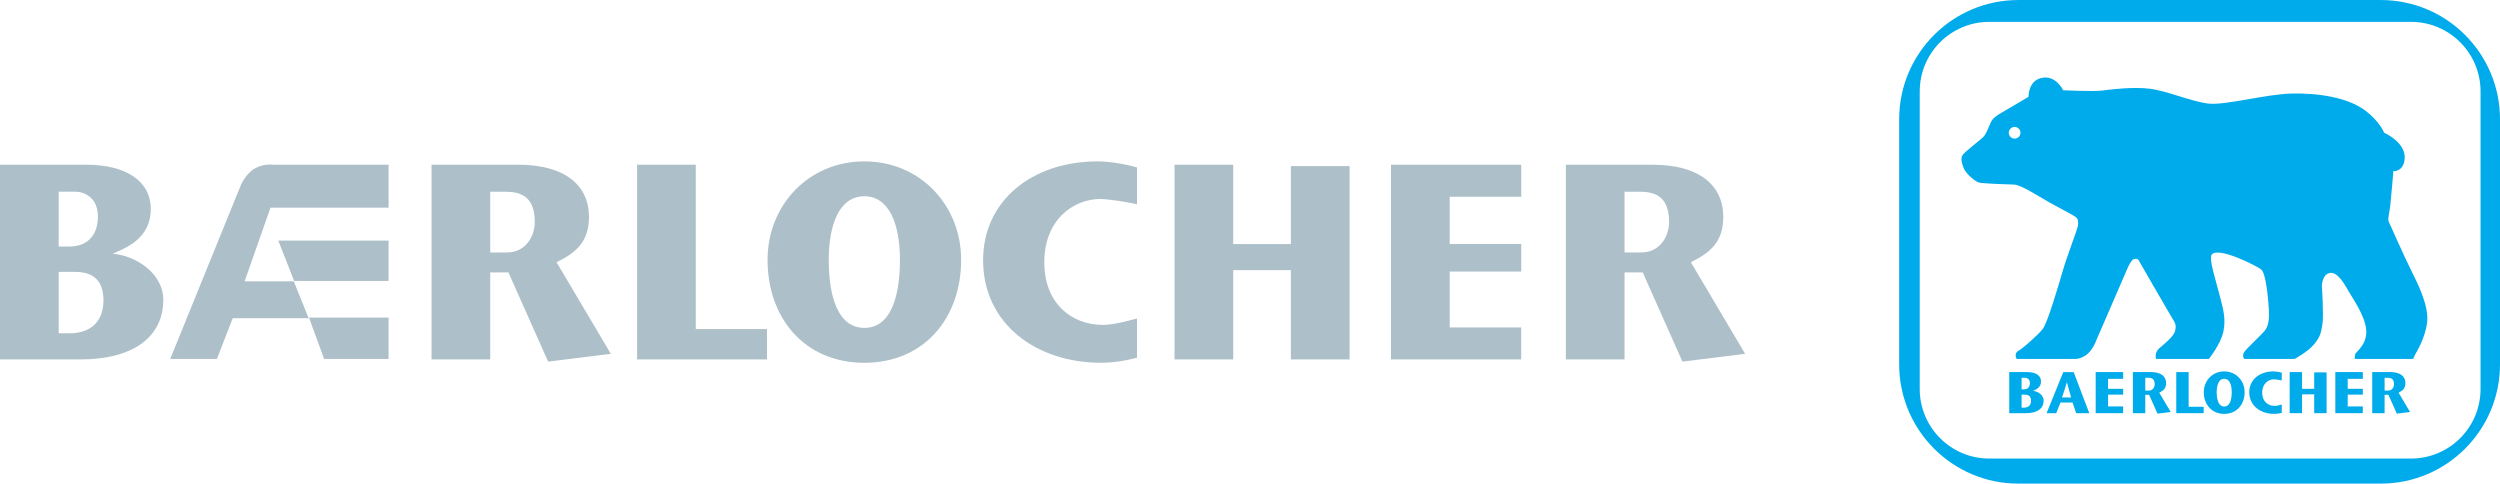
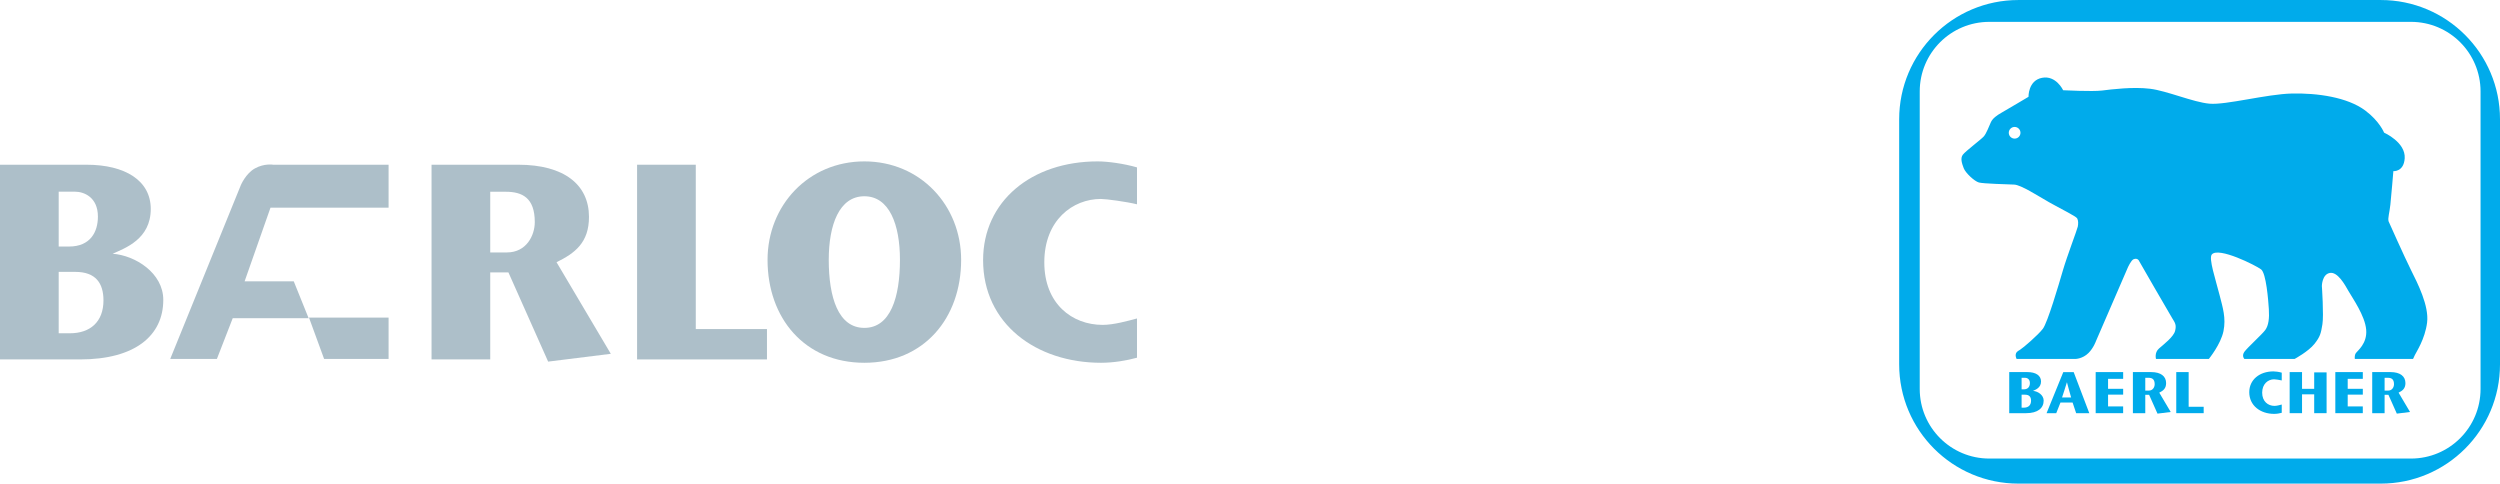
<svg xmlns="http://www.w3.org/2000/svg" width="562.91pt" height="108.89pt" viewBox="0 0 562.91 108.89" version="1.1">
  <defs>
    <clipPath id="clip1">
      <path d="M 427 0 L 562.91 0 L 562.91 108.891 L 427 108.891 Z M 427 0 " />
    </clipPath>
  </defs>
  <g id="surface1">
    <path style=" stroke:none;fill-rule:evenodd;fill:rgb(67.799%,74.899%,78.799%);fill-opacity:1;" d="M 18.039 80.93 L 0 80.93 L 0 37.09 L 19.477 37.09 C 28.184 37.09 33.945 40.66 33.945 47.047 C 33.945 53.875 28.121 55.879 25.363 57.133 C 30.438 57.508 36.766 61.453 36.766 67.527 C 36.766 75.547 30.438 80.93 18.039 80.93 Z M 13.215 61.219 L 13.215 75.043 L 15.719 75.043 C 20.355 75.043 23.297 72.434 23.297 67.637 C 23.297 63.758 21.543 61.219 16.973 61.219 Z M 13.215 43.16 L 13.215 55.512 L 15.531 55.512 C 20.355 55.512 22.047 52.219 22.047 48.773 C 22.047 44.359 18.852 43.16 16.91 43.16 L 13.215 43.16 " />
    <path style=" stroke:none;fill-rule:evenodd;fill:rgb(67.799%,74.899%,78.799%);fill-opacity:1;" d="M 97.168 80.93 L 97.168 37.09 L 116.711 37.09 C 127.043 37.09 132.598 41.602 132.617 48.801 C 132.637 54.684 129.383 57.035 125.312 59.039 L 137.531 79.664 L 123.422 81.422 L 114.477 61.336 L 110.383 61.336 L 110.383 80.93 Z M 110.383 43.176 L 110.383 56.84 L 114.141 56.84 C 118.523 56.84 120.414 53.023 120.414 50.008 C 120.414 44.527 117.578 43.176 113.891 43.176 L 110.383 43.176 " />
    <path style=" stroke:none;fill-rule:nonzero;fill:rgb(67.799%,74.899%,78.799%);fill-opacity:1;" d="M 143.449 80.93 L 172.695 80.93 L 172.695 74.094 L 156.664 74.094 L 156.664 37.09 L 143.449 37.09 L 143.449 80.93 " />
    <path style=" stroke:none;fill-rule:evenodd;fill:rgb(67.799%,74.899%,78.799%);fill-opacity:1;" d="M 194.621 81.684 C 181.156 81.684 172.824 71.602 172.824 58.512 C 172.824 46.234 182.031 36.34 194.621 36.34 C 207.207 36.34 216.414 46.234 216.414 58.512 C 216.414 71.602 208.086 81.684 194.621 81.684 Z M 194.621 73.828 C 200.508 73.828 202.637 66.934 202.637 58.5 C 202.637 50.578 200.258 44.191 194.621 44.191 C 188.984 44.191 186.605 50.578 186.605 58.5 C 186.605 66.934 188.734 73.828 194.621 73.828 " />
    <path style=" stroke:none;fill-rule:nonzero;fill:rgb(67.799%,74.899%,78.799%);fill-opacity:1;" d="M 256.012 80.543 C 253.684 81.176 250.77 81.684 247.914 81.684 C 233.324 81.684 221.359 72.914 221.359 58.574 C 221.359 45.297 232.258 36.34 247.164 36.34 C 249.398 36.34 253.031 36.828 256.012 37.691 L 256.012 46 C 253.637 45.414 249.031 44.797 247.875 44.797 C 241.551 44.797 235.141 49.555 235.141 59.074 C 235.141 68.406 241.391 73.152 248.281 73.152 C 250.754 73.152 253.918 72.262 256.012 71.707 L 256.012 80.543 " />
-     <path style=" stroke:none;fill-rule:nonzero;fill:rgb(67.799%,74.899%,78.799%);fill-opacity:1;" d="M 303.875 37.402 L 290.66 37.402 L 290.66 54.953 L 277.676 54.953 L 277.676 37.09 L 264.461 37.09 L 264.461 80.93 L 277.676 80.93 L 277.676 60.828 L 290.66 60.828 L 290.66 80.93 L 303.875 80.93 L 303.875 37.402 " />
-     <path style=" stroke:none;fill-rule:nonzero;fill:rgb(67.799%,74.899%,78.799%);fill-opacity:1;" d="M 342.535 37.09 L 313.203 37.09 L 313.203 80.93 L 342.516 80.93 L 342.516 73.727 L 326.422 73.727 L 326.422 61.145 L 342.535 61.145 L 342.535 54.938 L 326.422 54.938 L 326.422 44.297 L 342.535 44.297 L 342.535 37.09 " />
    <path style=" stroke:none;fill-rule:nonzero;fill:rgb(67.799%,74.899%,78.799%);fill-opacity:1;" d="M 48.836 80.82 L 38.328 80.82 L 54.242 41.656 C 54.242 41.656 55.332 39.074 57.395 37.922 C 59.484 36.75 61.492 37.086 61.492 37.086 L 87.496 37.086 L 87.496 46.758 L 60.906 46.758 L 55.078 63.344 L 66.145 63.344 L 69.492 71.648 L 52.402 71.648 L 48.836 80.82 " />
-     <path style=" stroke:none;fill-rule:nonzero;fill:rgb(67.799%,74.899%,78.799%);fill-opacity:1;" d="M 66.23 63.262 L 62.66 54.172 L 87.496 54.172 L 87.496 63.262 L 66.23 63.262 " />
    <path style=" stroke:none;fill-rule:nonzero;fill:rgb(67.799%,74.899%,78.799%);fill-opacity:1;" d="M 69.574 71.512 L 87.496 71.512 L 87.496 80.82 L 72.977 80.82 L 69.574 71.512 " />
-     <path style=" stroke:none;fill-rule:evenodd;fill:rgb(67.799%,74.899%,78.799%);fill-opacity:1;" d="M 352.574 80.93 L 352.574 37.09 L 372.113 37.09 C 382.449 37.09 388 41.602 388.023 48.801 C 388.039 54.684 384.785 57.035 380.715 59.039 L 392.938 79.664 L 378.824 81.422 L 369.883 61.336 L 365.789 61.336 L 365.789 80.93 Z M 365.789 43.176 L 365.789 56.84 L 369.547 56.84 C 373.93 56.84 375.82 53.023 375.82 50.008 C 375.82 44.527 372.984 43.176 369.297 43.176 L 365.789 43.176 " />
    <path style=" stroke:none;fill-rule:evenodd;fill:rgb(0%,67.099%,91.8%);fill-opacity:1;" d="M 467.301 80.82 L 454.059 80.82 C 454.059 80.82 453.805 80.254 453.855 79.883 C 453.938 79.293 454.191 79.145 454.863 78.738 C 455.535 78.336 458.898 75.445 459.973 74.035 C 461.051 72.621 463.535 64.152 464.477 60.926 C 465.418 57.699 467.703 51.715 467.84 51.043 C 467.973 50.371 467.973 49.629 467.703 49.16 C 467.438 48.691 463.816 46.918 461.328 45.508 C 458.844 44.094 455.066 41.629 453.52 41.562 C 451.973 41.496 446.594 41.363 445.586 41.094 C 444.578 40.824 442.562 38.941 442.156 37.867 C 441.754 36.789 441.352 35.648 441.957 34.84 C 442.562 34.035 446.059 31.41 446.66 30.738 C 447.27 30.066 447.871 28.387 448.277 27.512 C 448.68 26.641 449.621 25.969 450.695 25.363 C 451.773 24.758 456.746 21.797 456.746 21.797 C 456.746 21.797 456.641 18.121 459.801 17.52 C 462.957 16.914 464.547 20.32 464.547 20.32 C 464.547 20.32 471.133 20.656 473.285 20.387 C 475.438 20.117 480.277 19.512 484.109 19.984 C 487.941 20.453 493.789 23.008 497.484 23.344 C 501.184 23.68 510.324 21.195 516.039 21.059 C 521.754 20.926 528.555 21.875 532.578 24.891 C 535.805 27.312 536.812 29.867 536.812 29.867 C 536.812 29.867 541.688 32.02 541.453 35.648 C 541.25 38.738 538.898 38.539 538.898 38.539 C 538.898 38.539 538.43 44.184 538.227 46.066 C 538.023 47.949 537.621 49.094 537.82 49.832 C 537.82 49.832 541.387 57.832 542.863 60.789 C 544.344 63.75 546.965 68.859 546.496 72.621 C 546.023 76.387 544.008 79.344 543.738 79.949 C 543.469 80.555 543.336 80.82 543.336 80.82 L 530.227 80.82 C 530.227 80.82 530.09 80.086 530.43 79.547 C 530.766 79.008 533.051 77.395 532.781 74.234 C 532.512 71.074 529.688 67.109 528.812 65.562 C 527.941 64.02 526.324 61.125 524.578 61.461 C 522.832 61.797 522.801 64.395 522.801 64.395 C 522.801 64.395 523.258 71.008 522.922 73.027 C 522.586 75.043 522.449 75.781 521.105 77.461 C 519.762 79.145 516.668 80.82 516.668 80.82 L 505.355 80.82 C 505.355 80.82 504.688 80.152 505.355 79.211 C 506.031 78.27 509.316 75.312 510.059 74.305 C 510.797 73.293 511 71.68 510.863 69.598 C 510.73 67.512 510.258 61.531 509.117 60.656 C 507.973 59.781 499.543 55.527 498.023 57.293 C 497.27 58.176 498.859 62.863 499.797 66.551 C 500.484 69.25 501.25 71.613 500.645 74.57 C 500.039 77.531 497.352 80.82 497.352 80.82 L 485.453 80.82 C 485.453 80.82 485.051 79.414 486.125 78.473 C 487.199 77.531 489.418 75.848 489.754 74.504 C 490.094 73.16 489.754 72.691 489.082 71.613 C 488.41 70.539 481.688 58.84 481.688 58.84 C 481.688 58.84 481.375 57.961 480.395 58.375 C 479.844 58.609 479.133 60.184 479.133 60.184 L 471.941 76.789 C 471.941 76.789 471.402 78.336 470.258 79.48 C 468.914 80.82 467.301 80.82 467.301 80.82 Z M 452.305 29.898 C 452.305 30.625 452.895 31.211 453.621 31.211 C 454.348 31.211 454.938 30.625 454.938 29.898 C 454.938 29.172 454.348 28.582 453.621 28.582 C 452.895 28.582 452.305 29.172 452.305 29.898 " />
    <path style=" stroke:none;fill-rule:evenodd;fill:rgb(0%,67.099%,91.8%);fill-opacity:1;" d="M 464.578 83.785 L 466.918 83.785 L 470.434 93.035 L 467.473 93.035 L 466.676 90.641 L 463.941 90.641 L 462.992 93.035 L 460.812 93.035 Z M 464.301 89.496 L 466.344 89.496 C 466.039 88.398 465.727 87.379 465.398 86.059 C 465.016 87.379 464.641 88.398 464.301 89.496 " />
    <path style=" stroke:none;fill-rule:evenodd;fill:rgb(0%,67.099%,91.8%);fill-opacity:1;" d="M 456.211 93.031 L 452.406 93.031 L 452.406 83.781 L 456.516 83.781 C 458.352 83.781 459.566 84.535 459.566 85.883 C 459.566 87.324 458.34 87.746 457.758 88.012 C 458.828 88.09 460.16 88.922 460.16 90.203 C 460.16 91.895 458.828 93.031 456.211 93.031 Z M 455.191 88.871 L 455.191 91.789 L 455.723 91.789 C 456.699 91.789 457.32 91.238 457.32 90.227 C 457.32 89.41 456.949 88.871 455.984 88.871 Z M 455.191 85.062 L 455.191 87.668 L 455.684 87.668 C 456.699 87.668 457.059 86.973 457.059 86.246 C 457.059 85.316 456.383 85.062 455.973 85.062 L 455.191 85.062 " />
    <path style=" stroke:none;fill-rule:evenodd;fill:rgb(0%,67.099%,91.8%);fill-opacity:1;" d="M 480.25 93.031 L 480.25 83.781 L 484.375 83.781 C 486.555 83.781 487.727 84.734 487.73 86.254 C 487.734 87.492 487.047 87.988 486.188 88.414 L 488.766 92.766 L 485.789 93.133 L 483.902 88.898 L 483.039 88.898 L 483.039 93.031 Z M 483.039 85.066 L 483.039 87.949 L 483.832 87.949 C 484.758 87.949 485.156 87.145 485.156 86.508 C 485.156 85.352 484.559 85.066 483.777 85.066 L 483.039 85.066 " />
    <path style=" stroke:none;fill-rule:nonzero;fill:rgb(0%,67.099%,91.8%);fill-opacity:1;" d="M 490.016 93.031 L 496.188 93.031 L 496.188 91.59 L 492.805 91.59 L 492.805 83.781 L 490.016 83.781 L 490.016 93.031 " />
-     <path style=" stroke:none;fill-rule:evenodd;fill:rgb(0%,67.099%,91.8%);fill-opacity:1;" d="M 500.812 93.191 C 497.973 93.191 496.215 91.062 496.215 88.301 C 496.215 85.711 498.156 83.625 500.812 83.625 C 503.469 83.625 505.41 85.711 505.41 88.301 C 505.41 91.062 503.652 93.191 500.812 93.191 Z M 500.812 91.535 C 502.055 91.535 502.504 90.078 502.504 88.301 C 502.504 86.629 502 85.281 500.812 85.281 C 499.621 85.281 499.121 86.629 499.121 88.301 C 499.121 90.078 499.57 91.535 500.812 91.535 " />
    <path style=" stroke:none;fill-rule:nonzero;fill:rgb(0%,67.099%,91.8%);fill-opacity:1;" d="M 513.766 92.949 C 513.273 93.082 512.656 93.191 512.055 93.191 C 508.977 93.191 506.453 91.34 506.453 88.312 C 506.453 85.512 508.754 83.625 511.898 83.625 C 512.367 83.625 513.137 83.727 513.766 83.91 L 513.766 85.66 C 513.262 85.539 512.293 85.406 512.047 85.406 C 510.715 85.406 509.359 86.41 509.359 88.418 C 509.359 90.391 510.68 91.391 512.133 91.391 C 512.652 91.391 513.32 91.203 513.766 91.086 L 513.766 92.949 " />
    <path style=" stroke:none;fill-rule:nonzero;fill:rgb(0%,67.099%,91.8%);fill-opacity:1;" d="M 523.863 83.848 L 521.074 83.848 L 521.074 87.551 L 518.336 87.551 L 518.336 83.781 L 515.547 83.781 L 515.547 93.031 L 518.336 93.031 L 518.336 88.789 L 521.074 88.789 L 521.074 93.031 L 523.863 93.031 L 523.863 83.848 " />
    <path style=" stroke:none;fill-rule:nonzero;fill:rgb(0%,67.099%,91.8%);fill-opacity:1;" d="M 532.02 83.781 L 525.832 83.781 L 525.832 93.031 L 532.016 93.031 L 532.016 91.512 L 528.617 91.512 L 528.617 88.855 L 532.02 88.855 L 532.02 87.547 L 528.617 87.547 L 528.617 85.301 L 532.02 85.301 L 532.02 83.781 " />
    <path style=" stroke:none;fill-rule:evenodd;fill:rgb(0%,67.099%,91.8%);fill-opacity:1;" d="M 534.137 93.031 L 534.137 83.781 L 538.262 83.781 C 540.441 83.781 541.613 84.734 541.617 86.254 C 541.621 87.492 540.934 87.988 540.074 88.414 L 542.652 92.766 L 539.676 93.133 L 537.789 88.898 L 536.926 88.898 L 536.926 93.031 Z M 536.926 85.066 L 536.926 87.949 L 537.719 87.949 C 538.645 87.949 539.043 87.145 539.043 86.508 C 539.043 85.352 538.441 85.066 537.664 85.066 L 536.926 85.066 " />
    <path style=" stroke:none;fill-rule:nonzero;fill:rgb(0%,67.099%,91.8%);fill-opacity:1;" d="M 478.059 83.781 L 471.871 83.781 L 471.871 93.031 L 478.055 93.031 L 478.055 91.512 L 474.66 91.512 L 474.66 88.855 L 478.059 88.855 L 478.059 87.547 L 474.66 87.547 L 474.66 85.301 L 478.059 85.301 L 478.059 83.781 " />
    <g clip-path="url(#clip1)" clip-rule="nonzero">
      <path style=" stroke:none;fill-rule:evenodd;fill:rgb(0%,67.099%,91.8%);fill-opacity:1;" d="M 454.473 0.004 L 536.062 0.004 C 550.891 0.004 562.91 12.023 562.91 26.852 L 562.91 82.043 C 562.91 96.871 550.891 108.891 536.062 108.891 L 454.473 108.891 C 439.645 108.891 427.625 96.871 427.625 82.043 L 427.625 26.852 C 427.625 12.023 439.645 0.004 454.473 0.004 Z M 447.914 4.922 L 542.871 4.922 C 551.52 4.922 558.531 11.934 558.531 20.582 L 558.531 87.59 C 558.531 96.238 551.52 103.25 542.871 103.25 L 447.914 103.25 C 439.266 103.25 432.254 96.238 432.254 87.59 L 432.254 20.582 C 432.254 11.934 439.266 4.922 447.914 4.922 " />
    </g>
  </g>
</svg>